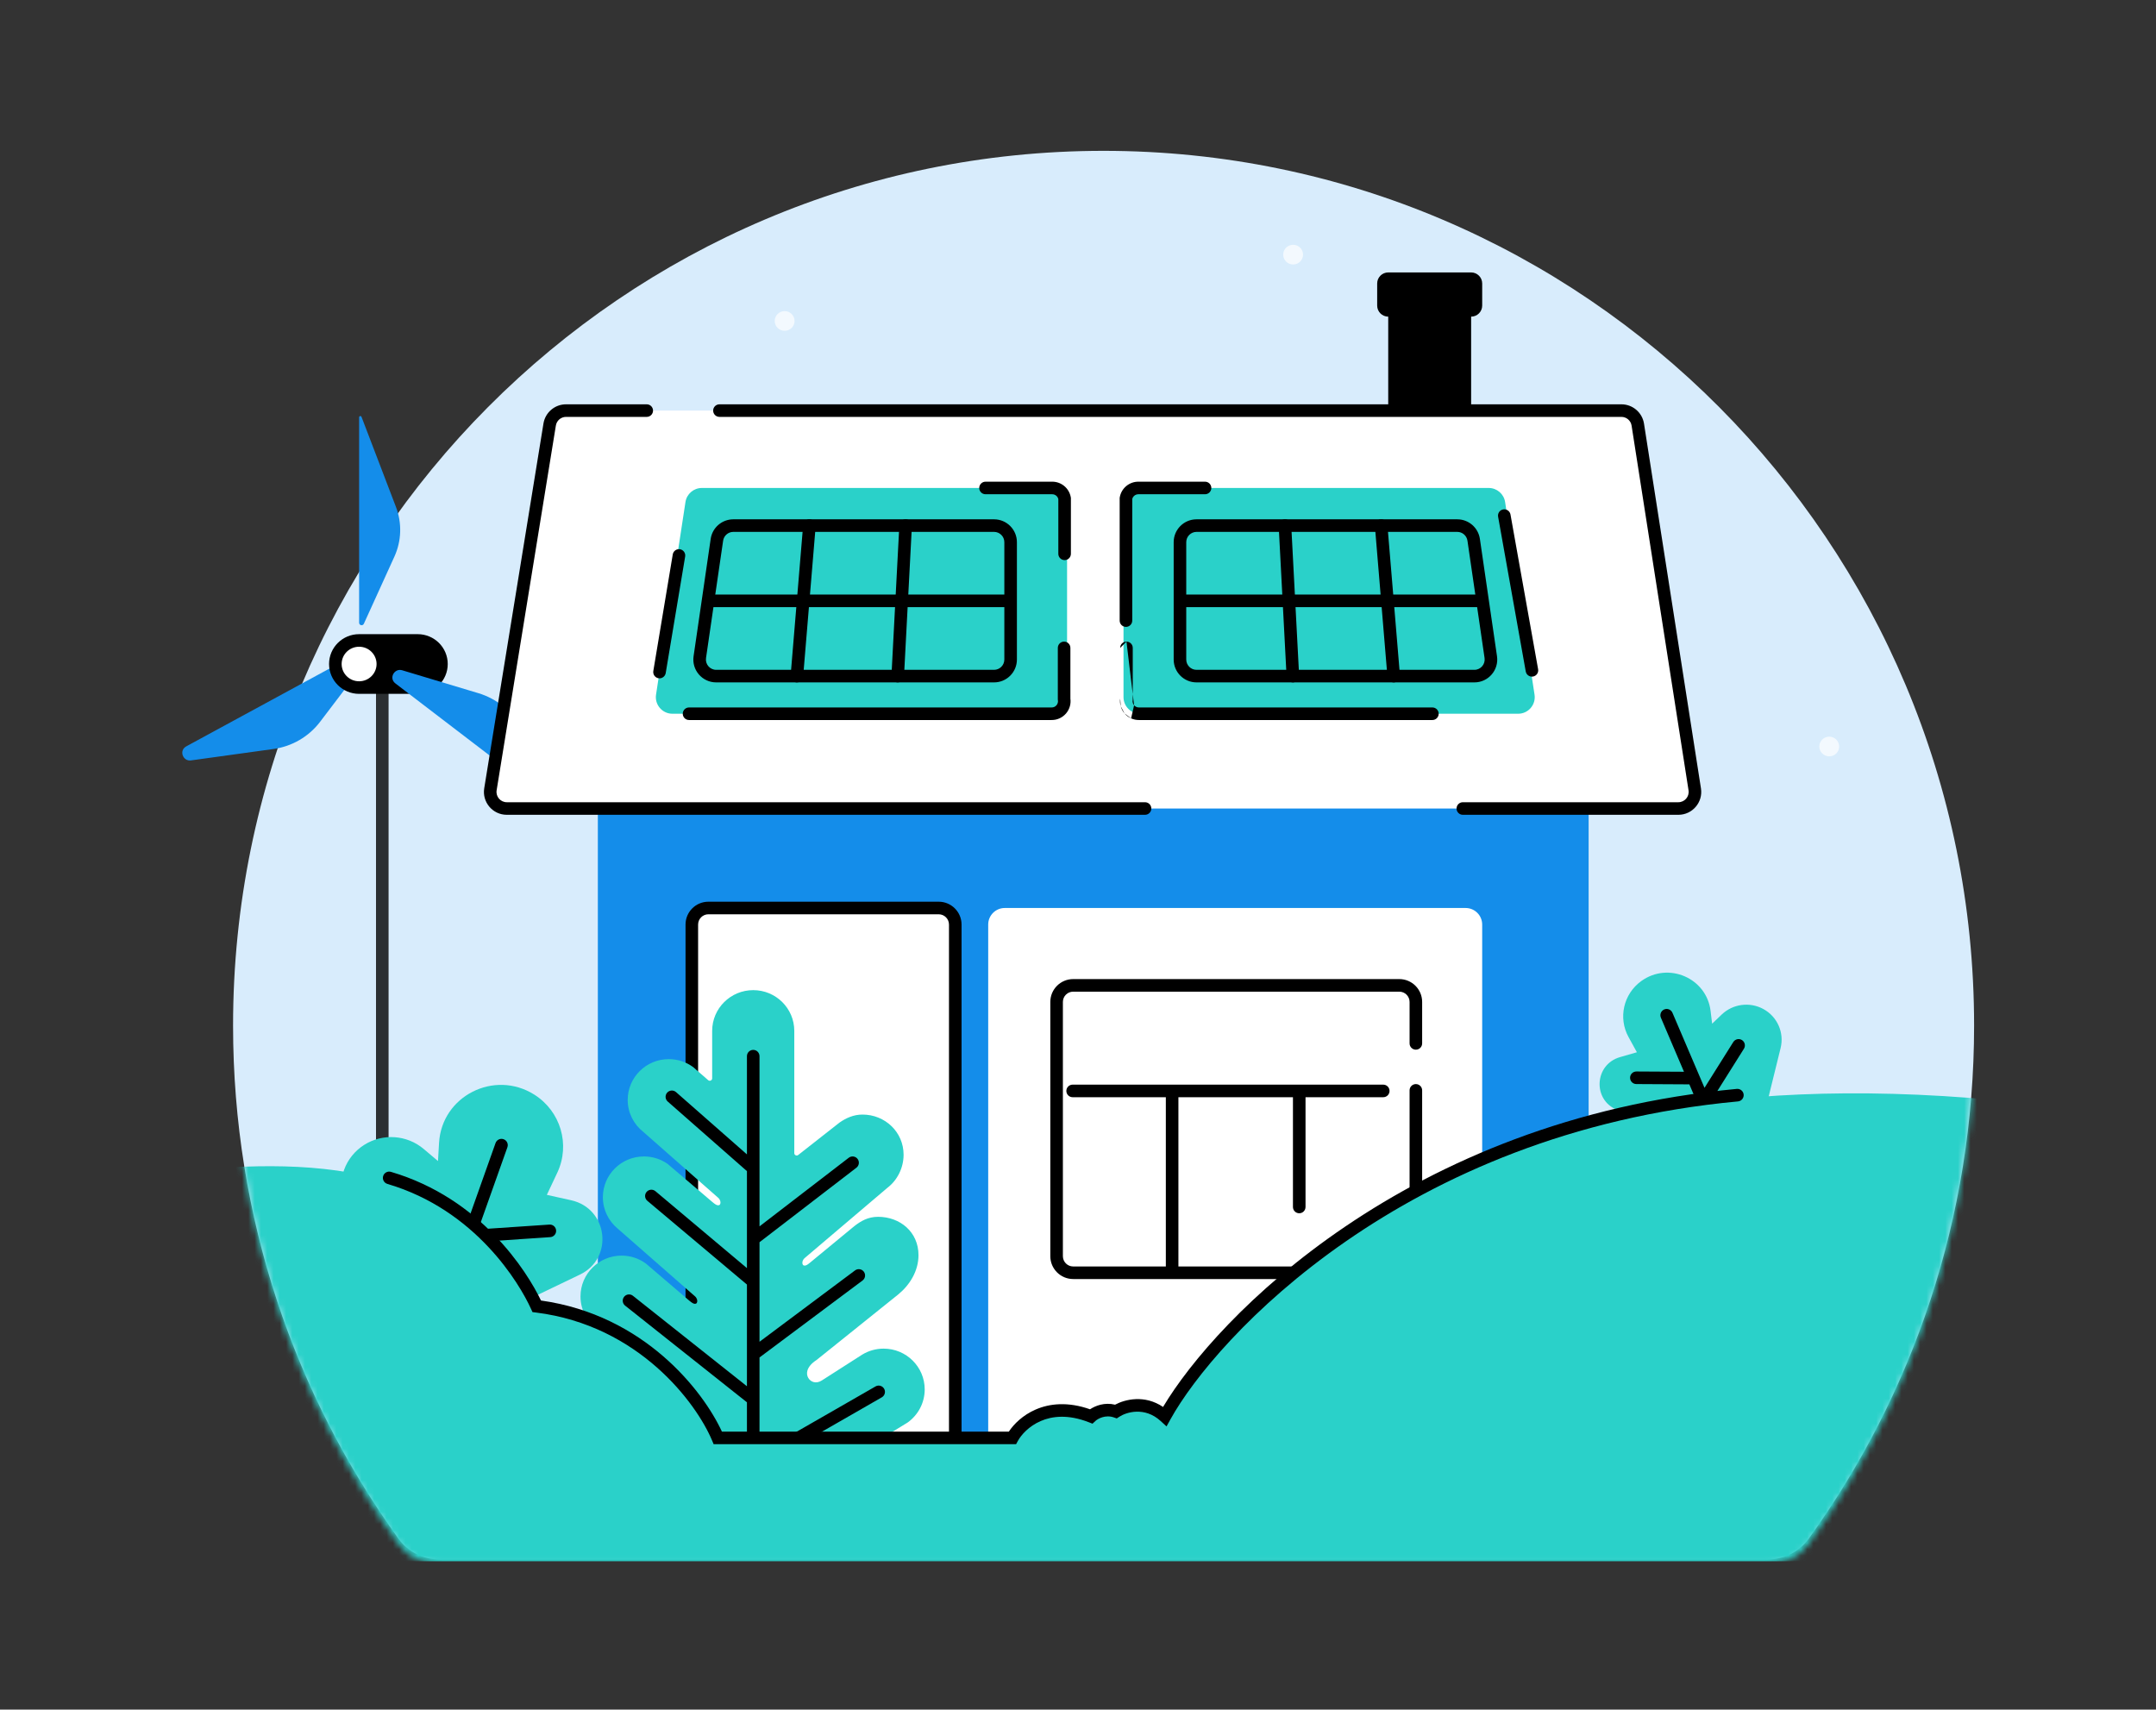
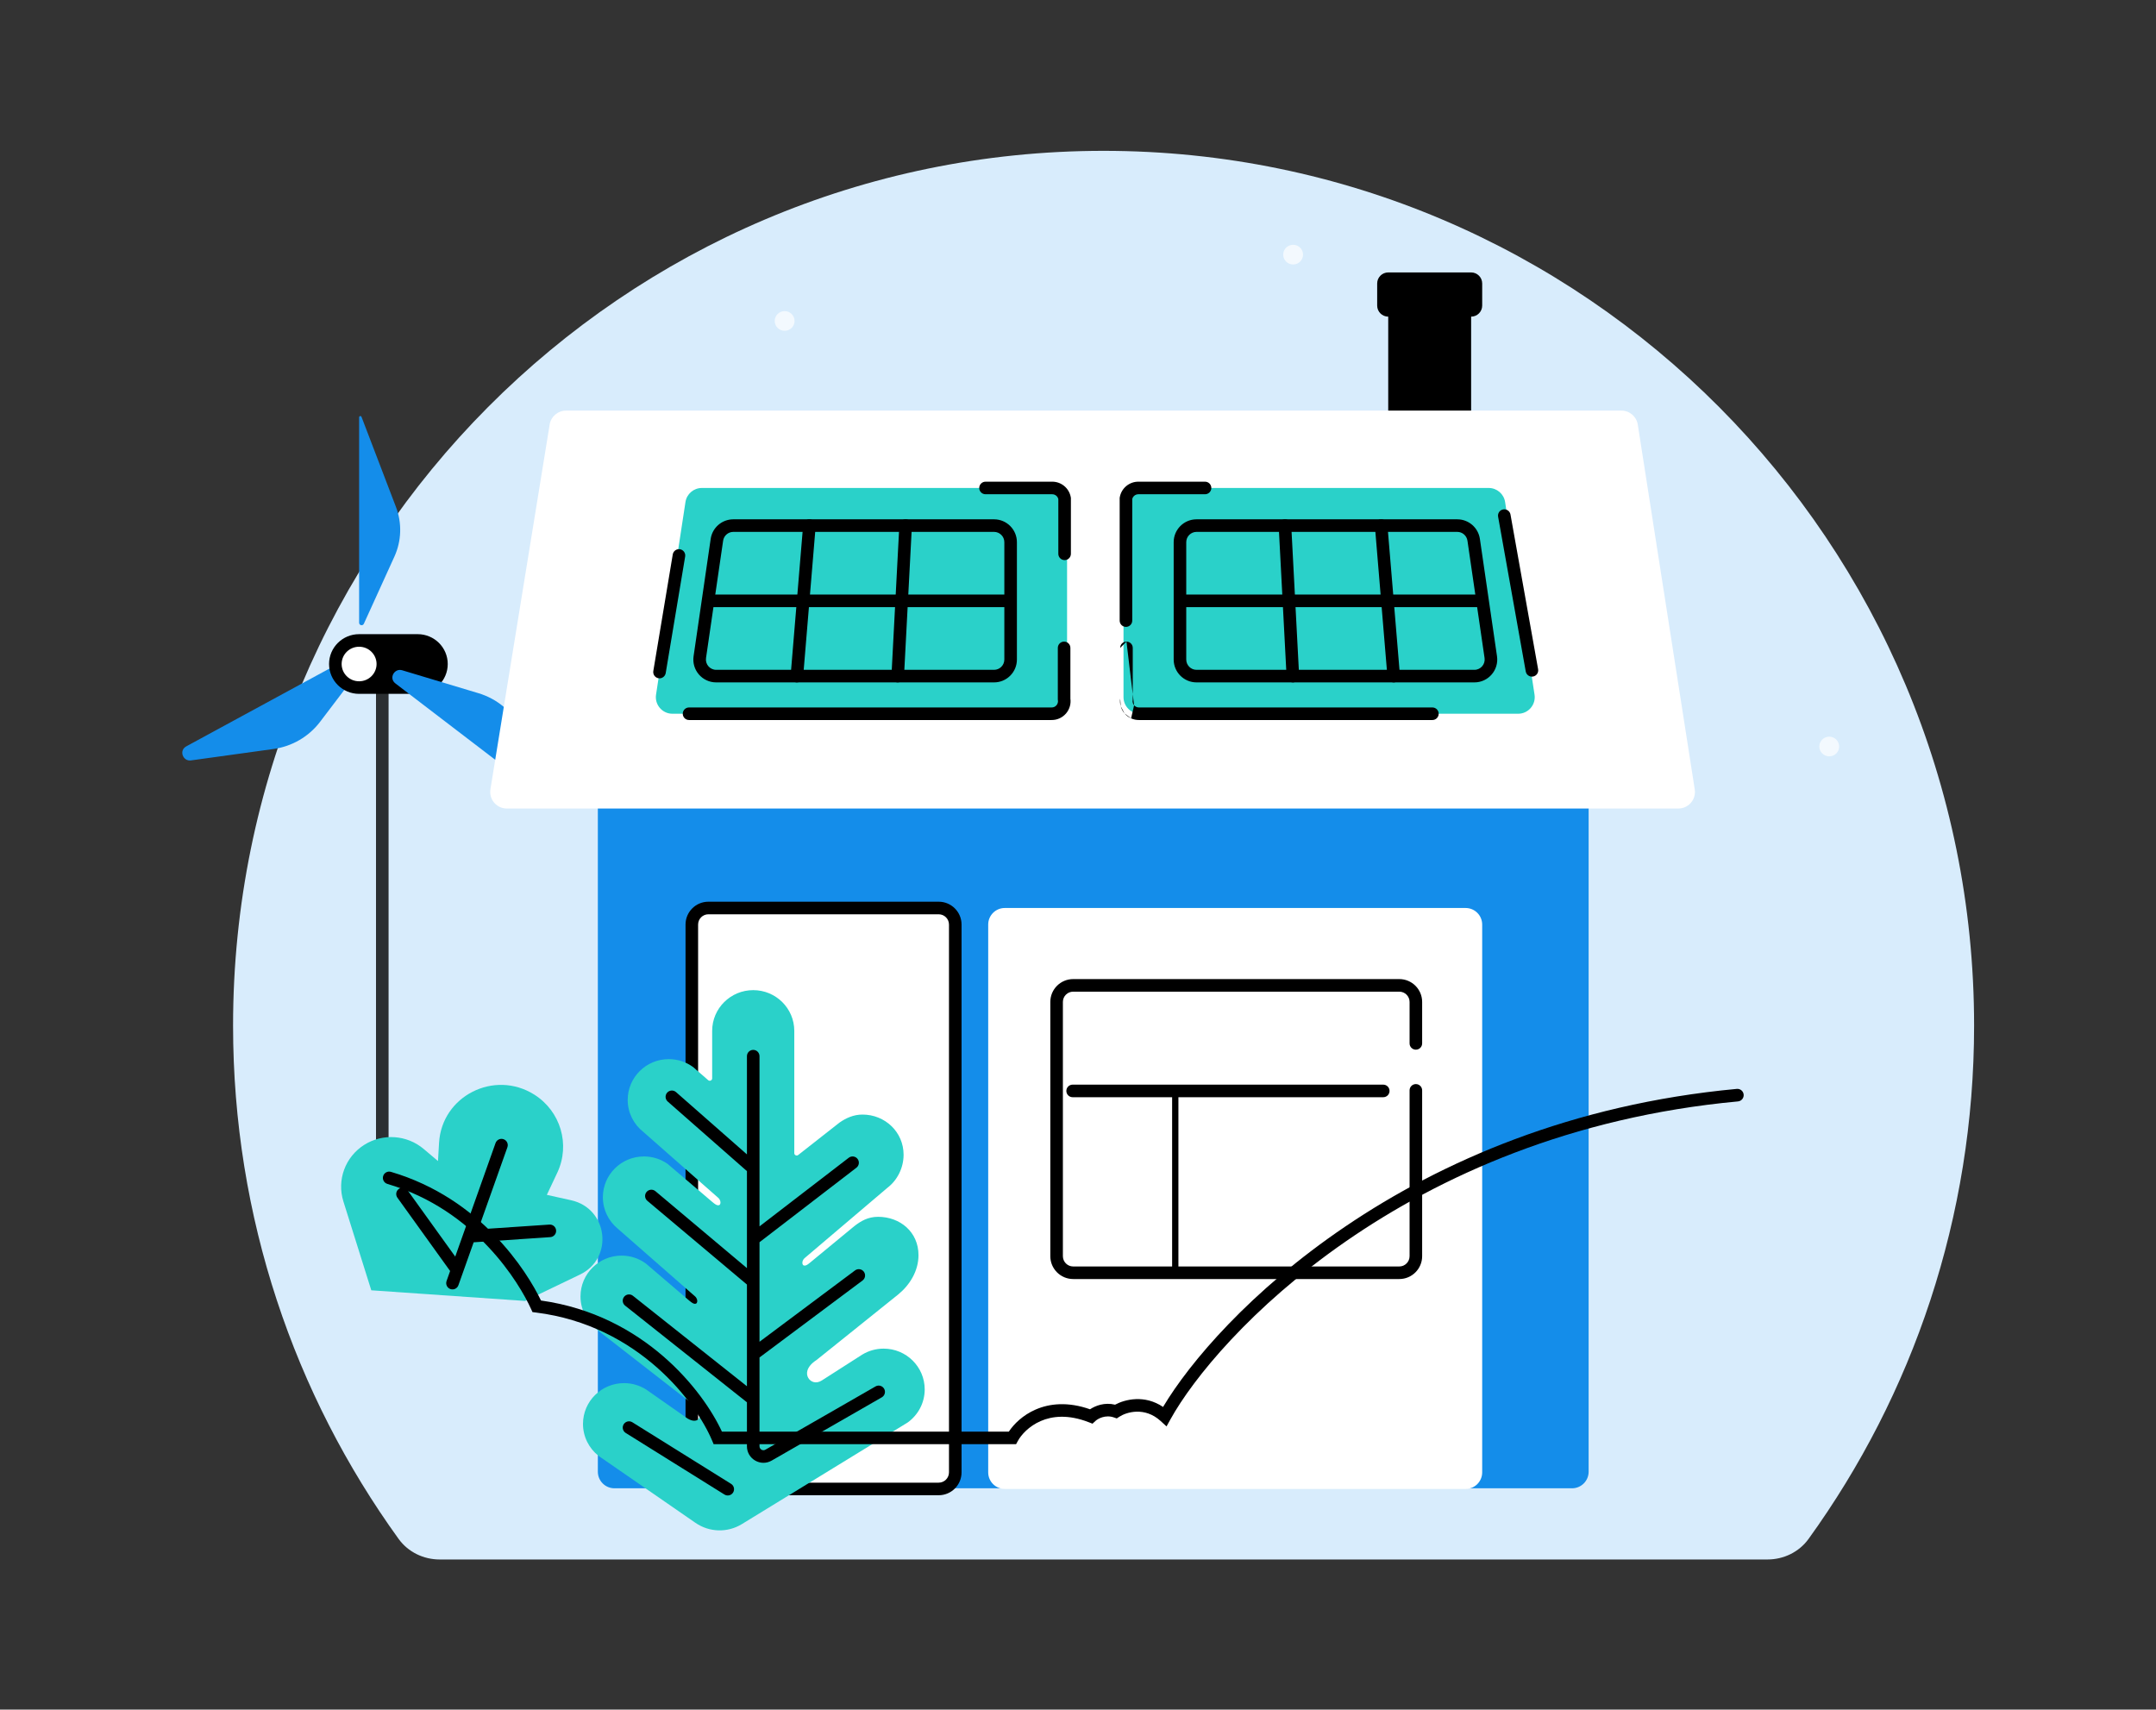
<svg xmlns="http://www.w3.org/2000/svg" width="343" height="272" viewBox="0 0 343 272" fill="none">
  <rect x="0" y="0" width="343" height="272" fill="#333333" stroke="none" />
  <path fill-rule="evenodd" clip-rule="evenodd" d="M281.187 248.119C283.771 248.119 286.218 246.932 287.721 244.851C304.29 221.912 314.061 193.692 314.061 163.179C314.061 86.312 252.057 24 175.57 24C99.084 24 37.079 86.312 37.079 163.179C37.079 193.692 46.85 221.912 63.419 244.851C64.922 246.932 67.37 248.119 69.953 248.119H281.187Z" fill="#D8ECFC" />
  <path d="M232.286 45.983H222.613C221.642 45.983 220.854 46.77 220.854 47.741V69.724C220.854 70.695 221.642 71.483 222.613 71.483H232.286C233.257 71.483 234.044 70.695 234.044 69.724V47.741C234.044 46.77 233.257 45.983 232.286 45.983Z" fill="black" />
  <path d="M234.044 43.345H220.854C219.883 43.345 219.096 44.132 219.096 45.104V48.621C219.096 49.592 219.883 50.379 220.854 50.379H234.044C235.015 50.379 235.803 49.592 235.803 48.621V45.104C235.803 44.132 235.015 43.345 234.044 43.345Z" fill="black" />
  <path d="M57.132 99.08V66.394C57.132 66.175 57.435 66.12 57.513 66.324L62.992 80.652C63.971 83.212 63.883 86.058 62.748 88.553L57.885 99.243C57.709 99.629 57.132 99.504 57.132 99.08Z" fill="#148DEA" />
  <path fill-rule="evenodd" clip-rule="evenodd" d="M58.132 70.742L62.058 81.009C62.941 83.32 62.862 85.888 61.838 88.139L58.132 96.285V70.742Z" fill="#148DEA" />
  <path d="M43.376 118.177L30.236 119.994C30.018 120.024 29.92 119.732 30.113 119.627L53.267 107.046L54.502 108.479L50.13 114.234C48.495 116.386 46.066 117.804 43.376 118.177Z" fill="#148DEA" />
  <path fill-rule="evenodd" clip-rule="evenodd" d="M53.497 105.783L55.788 108.439L50.926 114.839C50.926 114.839 50.926 114.839 50.926 114.839C49.13 117.203 46.464 118.758 43.513 119.167L30.373 120.985C29.105 121.159 28.42 119.409 29.635 118.749L53.497 105.783ZM34.467 118.399L43.238 117.186C43.238 117.186 43.238 117.186 43.238 117.186C45.668 116.849 47.859 115.569 49.333 113.629L53.215 108.519L53.035 108.31L34.467 118.399Z" fill="#148DEA" />
  <path d="M54.185 105.487C54.185 107.376 55.706 108.907 57.582 108.907H65.959C67.835 108.907 69.355 107.376 69.355 105.487C69.355 103.599 67.835 102.067 65.959 102.067H57.582C55.706 102.067 54.185 103.599 54.185 105.487Z" fill="black" />
  <path fill-rule="evenodd" clip-rule="evenodd" d="M53.185 105.487C53.185 103.053 55.147 101.067 57.582 101.067H65.959C68.394 101.067 70.355 103.053 70.355 105.487C70.355 107.922 68.394 109.907 65.959 109.907H57.582C55.147 109.907 53.185 107.922 53.185 105.487ZM57.582 103.067C56.265 103.067 55.185 104.144 55.185 105.487C55.185 106.83 56.265 107.907 57.582 107.907H65.959C67.276 107.907 68.355 106.83 68.355 105.487C68.355 104.144 67.276 103.067 65.959 103.067H57.582Z" fill="black" />
  <path d="M60.909 105.647C60.909 107.717 59.217 109.395 57.13 109.395C55.042 109.395 53.351 107.717 53.351 105.647C53.351 103.576 55.042 101.898 57.13 101.898C59.217 101.898 60.909 103.576 60.909 105.647Z" fill="white" />
  <path fill-rule="evenodd" clip-rule="evenodd" d="M57.13 102.898C55.587 102.898 54.351 104.136 54.351 105.647C54.351 107.157 55.587 108.395 57.13 108.395C58.672 108.395 59.909 107.157 59.909 105.647C59.909 104.136 58.672 102.898 57.13 102.898ZM61.027 102.898C61.582 103.673 61.909 104.621 61.909 105.647C61.909 106.672 61.582 107.62 61.027 108.395H66.451C67.994 108.395 69.231 107.157 69.231 105.647C69.231 104.136 67.994 102.898 66.451 102.898H61.027ZM57.13 110.395C54.498 110.395 52.351 108.277 52.351 105.647C52.351 103.016 54.498 100.898 57.13 100.898H66.451C69.083 100.898 71.231 103.016 71.231 105.647C71.231 108.277 69.083 110.395 66.451 110.395H57.13Z" fill="black" />
  <path opacity="0.8" fill-rule="evenodd" clip-rule="evenodd" d="M60.819 109.172C61.372 109.172 61.819 109.62 61.819 110.172V197.224C61.819 197.776 61.372 198.224 60.819 198.224C60.267 198.224 59.819 197.776 59.819 197.224V110.172C59.819 109.62 60.267 109.172 60.819 109.172Z" fill="black" />
  <path d="M85.773 124.971L63.512 107.941C63.338 107.808 63.48 107.534 63.69 107.598L75.842 111.252C78.449 112.036 80.634 113.817 81.916 116.202L86.364 124.475C86.565 124.848 86.111 125.229 85.773 124.971Z" fill="#148DEA" />
  <path fill-rule="evenodd" clip-rule="evenodd" d="M67.618 109.823L75.555 112.21C77.909 112.918 79.88 114.525 81.036 116.675L84.152 122.471L67.618 109.823ZM62.905 108.735C61.805 107.894 62.755 106.272 63.979 106.64L76.131 110.295C76.13 110.295 76.131 110.295 76.131 110.295C78.99 111.155 81.389 113.108 82.798 115.728L87.246 124.001C87.976 125.359 86.326 126.653 85.166 125.765M85.166 125.764L62.905 108.735C62.905 108.735 62.905 108.735 62.905 108.735" fill="#148DEA" />
  <path d="M250.099 122.226H97.75C96.293 122.226 95.112 123.407 95.112 124.864V234.154C95.112 235.611 96.293 236.792 97.75 236.792H250.099C251.556 236.792 252.737 235.611 252.737 234.154V124.864C252.737 123.407 251.556 122.226 250.099 122.226Z" fill="#148DEA" />
  <path d="M87.447 67.543C87.654 66.266 88.757 65.328 90.051 65.328H257.951C259.251 65.328 260.357 66.274 260.557 67.559L269.619 125.593C269.869 127.192 268.632 128.638 267.012 128.638H80.627C79.001 128.638 77.762 127.182 78.023 125.577L87.447 67.543Z" fill="white" />
-   <path fill-rule="evenodd" clip-rule="evenodd" d="M86.46 67.382C86.746 65.621 88.267 64.328 90.051 64.328H102.891C103.443 64.328 103.891 64.775 103.891 65.328C103.891 65.88 103.443 66.328 102.891 66.328H90.051C89.248 66.328 88.563 66.91 88.434 67.703L79.01 125.737C78.849 126.734 79.618 127.638 80.627 127.638H182.164C182.716 127.638 183.164 128.086 183.164 128.638C183.164 129.19 182.716 129.638 182.164 129.638H80.627C78.385 129.638 76.677 127.63 77.036 125.417L86.46 67.382C86.46 67.382 86.46 67.382 86.46 67.382ZM113.457 65.328C113.457 64.775 113.905 64.328 114.457 64.328H257.951C259.744 64.328 261.269 65.633 261.546 67.404L270.607 125.439C270.951 127.644 269.247 129.638 267.013 129.638H232.724C232.172 129.638 231.724 129.19 231.724 128.638C231.724 128.086 232.172 127.638 232.724 127.638H267.013C268.018 127.638 268.786 126.74 268.631 125.747L259.57 67.713C259.445 66.915 258.758 66.328 257.951 66.328H114.457C113.905 66.328 113.457 65.88 113.457 65.328Z" fill="black" />
  <path d="M149.337 144.465H112.699C111.243 144.465 110.062 145.646 110.062 147.103V234.259C110.062 235.716 111.243 236.897 112.699 236.897H149.337C150.794 236.897 151.975 235.716 151.975 234.259V147.103C151.975 145.646 150.794 144.465 149.337 144.465Z" fill="white" />
  <path d="M233.164 144.465H159.852C158.395 144.465 157.214 145.646 157.214 147.103V234.259C157.214 235.716 158.395 236.897 159.852 236.897H233.164C234.621 236.897 235.802 235.716 235.802 234.259V147.103C235.802 145.646 234.621 144.465 233.164 144.465Z" fill="white" />
  <path fill-rule="evenodd" clip-rule="evenodd" d="M112.699 145.465C111.795 145.465 111.062 146.199 111.062 147.103V234.259C111.062 235.164 111.795 235.897 112.699 235.897H149.337C150.242 235.897 150.975 235.164 150.975 234.259V147.103C150.975 146.199 150.242 145.465 149.337 145.465H112.699ZM109.062 147.103C109.062 145.094 110.69 143.465 112.699 143.465H149.337C151.346 143.465 152.975 145.094 152.975 147.103V234.259C152.975 236.269 151.346 237.897 149.337 237.897H112.699C110.69 237.897 109.062 236.269 109.062 234.259V147.103Z" fill="black" />
  <path fill-rule="evenodd" clip-rule="evenodd" d="M167.096 159.413C167.096 157.404 168.724 155.776 170.734 155.776H222.613C224.622 155.776 226.251 157.404 226.251 159.413V166.008C226.251 166.561 225.803 167.008 225.251 167.008C224.698 167.008 224.251 166.561 224.251 166.008V159.413C224.251 158.509 223.518 157.776 222.613 157.776H170.734C169.829 157.776 169.096 158.509 169.096 159.413V199.862C169.096 200.766 169.829 201.5 170.734 201.5H222.613C223.518 201.5 224.251 200.766 224.251 199.862V173.482C224.251 172.93 224.698 172.482 225.251 172.482C225.803 172.482 226.251 172.93 226.251 173.482V199.862C226.251 201.871 224.622 203.5 222.613 203.5H170.734C168.724 203.5 167.096 201.871 167.096 199.862V159.413Z" fill="black" />
  <path d="M119.831 158.534C122.887 158.534 125.364 160.991 125.364 164.022V183.473C125.364 184.63 126.72 185.268 127.623 184.535L134.157 179.409C135.054 178.789 136.045 178.331 137.22 178.331C140.276 178.331 142.753 180.69 142.753 183.721C142.753 185.499 141.901 187.178 140.579 188.18L127.38 199.391C126.11 200.483 126.582 202.44 128.112 202.359C128.696 202.328 129.185 201.942 129.629 201.562L136.528 195.873C137.47 195.137 138.398 194.6 139.69 194.6C142.746 194.6 145.124 196.664 145.124 199.695C145.124 201.846 143.938 203.811 142.259 205.184L129.316 215.572C125.265 218.218 128.427 222.334 131.292 220.473L137.714 216.364C138.55 215.862 139.53 215.572 140.579 215.572C143.635 215.572 146.112 218.029 146.112 221.06C146.112 222.882 145.217 224.496 143.84 225.495L117.499 241.639C115.554 242.832 113.088 242.764 111.211 241.467L95.823 230.833C94.559 229.828 93.749 228.282 93.749 226.549C93.749 223.518 96.226 221.06 99.281 221.06C100.391 221.06 101.425 221.384 102.291 221.943L108.865 226.549C111.132 227.897 112.712 226.271 112.323 224.49C112.118 223.555 111.007 222.719 109.952 221.943L96.219 211.26C94.44 209.888 93.353 208.334 93.353 206.262C93.353 203.231 95.831 200.773 98.886 200.773C100.105 200.773 101.232 201.165 102.147 201.828L108.953 207.651C109.393 208.024 109.877 208.404 110.455 208.438C111.993 208.527 112.469 206.565 111.196 205.471L98.886 194.688C97.678 193.681 96.91 192.171 96.91 190.483C96.91 187.452 99.387 184.995 102.443 184.995C103.618 184.995 104.708 185.358 105.605 185.979L112.649 191.978C113.088 192.351 113.572 192.73 114.15 192.764C115.688 192.854 116.165 190.892 114.892 189.797L102.977 179.315C101.689 178.31 100.862 176.75 100.862 174.998C100.862 171.967 103.339 169.511 106.395 169.511C107.614 169.511 108.741 169.902 109.655 170.564L112.003 172.608C112.897 173.387 114.299 172.757 114.299 171.577V164.022C114.299 160.991 116.776 158.534 119.831 158.534Z" fill="#2AD1C9" />
  <path d="M113.299 164.022C113.299 160.431 116.231 157.534 119.831 157.534C123.431 157.534 126.364 160.431 126.364 164.022V183.473C126.364 183.773 126.731 183.971 126.993 183.759L126.999 183.754L133.563 178.603L133.588 178.586C134.577 177.903 135.766 177.331 137.22 177.331C140.797 177.331 143.753 180.107 143.753 183.721C143.753 185.797 142.768 187.763 141.207 188.959L128.032 200.15L128.03 200.151C127.673 200.459 127.609 200.839 127.667 201.077C127.696 201.195 127.749 201.263 127.793 201.298C127.829 201.327 127.903 201.368 128.059 201.36C128.257 201.35 128.504 201.209 128.978 200.803L128.985 200.797L135.902 195.093L135.913 195.085C136.924 194.295 138.07 193.6 139.69 193.6C143.215 193.6 146.124 196.032 146.124 199.695C146.124 202.223 144.737 204.45 142.892 205.958L142.885 205.964L129.904 216.383L129.863 216.409C128.999 216.974 128.612 217.554 128.467 218.015C128.324 218.473 128.393 218.89 128.58 219.218C128.953 219.872 129.823 220.234 130.747 219.634L130.753 219.63L137.186 215.515L137.198 215.508C138.186 214.913 139.344 214.572 140.579 214.572C144.18 214.572 147.112 217.469 147.112 221.06C147.112 223.218 146.05 225.127 144.427 226.305L144.396 226.327L118.022 242.492C115.739 243.891 112.845 243.812 110.642 242.29L95.227 231.637L95.201 231.616C93.709 230.43 92.749 228.601 92.749 226.549C92.749 222.958 95.681 220.06 99.281 220.06C100.589 220.06 101.809 220.443 102.833 221.102L102.849 221.113L109.407 225.707C110.275 226.213 110.779 226.047 111 225.886C111.264 225.692 111.469 225.266 111.346 224.704C111.307 224.527 111.151 224.254 110.759 223.874C110.381 223.507 109.895 223.143 109.359 222.748L109.348 222.74L95.608 212.052L95.606 212.051C93.693 210.575 92.353 208.759 92.353 206.262C92.353 202.671 95.286 199.773 98.886 199.773C100.323 199.773 101.654 200.235 102.734 201.018L102.766 201.042L109.601 206.889L109.603 206.89C110.071 207.288 110.315 207.428 110.513 207.439C110.671 207.448 110.746 207.406 110.783 207.378C110.827 207.343 110.88 207.276 110.909 207.158C110.968 206.92 110.904 206.538 110.545 206.229L110.537 206.223L98.236 195.448C96.817 194.26 95.91 192.477 95.91 190.483C95.91 186.892 98.843 183.995 102.443 183.995C103.827 183.995 105.115 184.424 106.174 185.157L106.215 185.185L113.298 191.216C113.765 191.615 114.01 191.754 114.208 191.765L114.209 191.766C114.367 191.775 114.442 191.733 114.478 191.704C114.522 191.67 114.575 191.602 114.604 191.485C114.663 191.246 114.599 190.864 114.24 190.555L114.231 190.548L102.337 180.084C100.833 178.898 99.862 177.062 99.862 174.998C99.862 171.407 102.795 168.511 106.395 168.511C107.831 168.511 109.162 168.972 110.242 169.754L110.278 169.78L112.66 171.854C112.919 172.079 113.299 171.883 113.299 171.577V164.022Z" fill="#2AD1C9" />
  <path fill-rule="evenodd" clip-rule="evenodd" d="M119.831 167.04C120.384 167.04 120.831 167.488 120.831 168.04V195.118L135.029 184.202C135.467 183.866 136.095 183.948 136.431 184.386C136.768 184.823 136.686 185.451 136.248 185.788L120.831 197.641V213.479L136.028 202.128C136.471 201.798 137.098 201.889 137.428 202.331C137.759 202.774 137.668 203.4 137.225 203.731L120.831 215.976V230.11C120.831 230.591 121.351 230.892 121.769 230.652C121.769 230.652 121.769 230.652 121.769 230.652L139.291 220.585C139.77 220.31 140.381 220.475 140.656 220.954C140.931 221.433 140.766 222.044 140.287 222.319L122.765 232.386C121.015 233.391 118.831 232.13 118.831 230.11V223.112L99.45 207.731C99.017 207.388 98.945 206.759 99.288 206.326C99.631 205.894 100.26 205.821 100.693 206.165L118.831 220.558V204.376L102.985 191.053C102.562 190.698 102.507 190.067 102.863 189.644C103.218 189.221 103.849 189.167 104.272 189.522L118.831 201.763V186.33L106.229 175.26C105.814 174.895 105.773 174.263 106.137 173.849C106.502 173.434 107.134 173.393 107.548 173.757L118.831 183.668V168.04C118.831 167.488 119.279 167.04 119.831 167.04ZM99.223 226.608C99.515 226.139 100.132 225.996 100.601 226.288L116.31 236.088C116.778 236.381 116.921 236.997 116.629 237.466C116.337 237.935 115.72 238.077 115.251 237.785L99.542 227.985C99.074 227.693 98.931 227.076 99.223 226.608Z" fill="black" />
  <path d="M54.631 191.151L59.069 205.292L83.531 206.986L92.266 202.789C97.68 200.188 96.739 192.271 90.861 190.964L86.998 190.106L88.662 186.574C90.762 182.116 89.191 176.797 84.994 174.153C78.634 170.148 70.288 174.375 69.85 181.823L69.68 184.727L67.408 182.808C64.742 180.555 60.909 180.285 57.957 182.144C54.924 184.054 53.561 187.744 54.631 191.151Z" fill="#2AD1C9" />
  <path fill-rule="evenodd" clip-rule="evenodd" d="M80.115 181.254C80.636 181.439 80.908 182.01 80.723 182.531L76.084 195.6L87.408 194.837C87.959 194.8 88.436 195.216 88.473 195.767C88.51 196.318 88.094 196.795 87.543 196.832L75.355 197.653L73.67 202.399L73.67 202.399L72.929 204.485C72.745 205.005 72.173 205.277 71.652 205.092C71.132 204.908 70.86 204.336 71.045 203.815L71.61 202.223L63.223 190.556C62.901 190.107 63.003 189.482 63.452 189.16C63.9 188.838 64.525 188.94 64.847 189.388L72.424 199.929L73.69 196.365L73.69 196.365L78.838 181.862C79.023 181.341 79.595 181.069 80.115 181.254Z" fill="black" />
-   <path d="M283.279 166.746L280.776 176.909L263.604 179.167L257.26 176.589C253.329 174.991 253.642 169.368 257.728 168.192L260.414 167.418L259.085 165C257.407 161.948 258.279 158.131 261.121 156.084C265.427 152.984 271.499 155.601 272.136 160.833L272.385 162.873L273.902 161.42C275.682 159.716 278.372 159.359 280.536 160.541C282.758 161.755 283.882 164.297 283.279 166.746Z" fill="#2AD1C9" />
-   <path fill-rule="evenodd" clip-rule="evenodd" d="M264.759 160.608C265.266 160.391 265.854 160.627 266.071 161.135L270.343 171.136L271.172 173.078L275.75 165.792C276.043 165.324 276.661 165.184 277.128 165.477C277.596 165.771 277.737 166.388 277.443 166.856L272.128 175.316L272.537 176.273C272.754 176.781 272.518 177.368 272.011 177.585C271.503 177.802 270.915 177.566 270.698 177.059L268.761 172.525L260.324 172.478C259.772 172.475 259.327 172.024 259.33 171.472C259.333 170.92 259.783 170.475 260.336 170.478L267.905 170.52L264.232 161.92C264.015 161.412 264.251 160.825 264.759 160.608Z" fill="black" />
  <path d="M205.726 42.08C206.598 42.08 207.304 41.379 207.304 40.514C207.304 39.649 206.598 38.948 205.726 38.948C204.854 38.948 204.147 39.649 204.147 40.514C204.147 41.379 204.854 42.08 205.726 42.08Z" fill="#F3F9FE" />
  <path d="M124.829 52.631C125.701 52.631 126.408 51.93 126.408 51.066C126.408 50.201 125.701 49.5 124.829 49.5C123.958 49.5 123.251 50.201 123.251 51.066C123.251 51.93 123.958 52.631 124.829 52.631Z" fill="#F3F9FE" />
  <path d="M291.018 120.338C291.89 120.338 292.596 119.637 292.596 118.773C292.596 117.908 291.89 117.207 291.018 117.207C290.146 117.207 289.439 117.908 289.439 118.773C289.439 119.637 290.146 120.338 291.018 120.338Z" fill="#F3F9FE" />
  <mask id="mask0_9516_22483" style="mask-type:alpha" maskUnits="userSpaceOnUse" x="37" y="24" width="278" height="225">
    <path fill-rule="evenodd" clip-rule="evenodd" d="M281.186 248.949C283.77 248.949 286.217 247.758 287.72 245.669C304.289 222.645 314.06 194.32 314.06 163.694C314.06 86.543 252.056 24 175.569 24C99.083 24 37.078 86.543 37.078 163.694C37.078 194.32 46.849 222.645 63.418 245.669C64.921 247.758 67.369 248.949 69.952 248.949H281.186Z" fill="#D1EBFF" />
  </mask>
  <g mask="url(#mask0_9516_22483)">
-     <path d="M161.254 229.441H114.395C111.83 223.319 102.478 210.544 85.589 208.422C73.897 183.964 47.926 184.159 26.617 186.616V248.394H334.98V177.188C237.492 162.303 201.928 202.294 185.521 226.003C182.523 223.254 179.076 224.333 177.728 225.218C175.913 224.589 174.341 225.479 173.782 226.003C166.758 223.254 162.503 227.149 161.254 229.441Z" fill="#2AD1C9" />
-   </g>
+     </g>
  <path fill-rule="evenodd" clip-rule="evenodd" d="M277.4 174.151C277.451 174.7 277.046 175.188 276.496 175.239C223.309 180.185 193.382 212.841 186.199 225.837L185.586 226.947L184.65 226.091C182.112 223.772 179.206 224.671 178.078 225.408L177.668 225.676L177.204 225.516C175.855 225.049 174.658 225.718 174.269 226.083L173.809 226.513L173.222 226.285C169.944 225.006 167.399 225.296 165.555 226.098C163.677 226.916 162.461 228.294 161.933 229.258L161.649 229.778H113.533L113.276 229.165C110.803 223.283 101.696 210.885 85.268 208.828L84.713 208.759L84.481 208.249C82.663 204.241 75.722 192.515 61.631 188.365C61.101 188.209 60.798 187.653 60.954 187.123C61.11 186.593 61.666 186.29 62.196 186.446C76.539 190.671 83.826 202.272 86.066 206.917C102.531 209.217 111.888 221.338 114.85 227.778H160.494C161.305 226.556 162.733 225.145 164.757 224.265C166.996 223.29 169.908 222.989 173.415 224.223C174.271 223.655 175.723 223.084 177.397 223.49C178.998 222.633 182.104 221.87 185.034 223.851C193.407 209.774 223.698 178.14 276.311 173.247C276.861 173.196 277.348 173.601 277.4 174.151Z" fill="black" />
  <path d="M109.051 79.877C109.248 78.589 110.356 77.638 111.659 77.638H167.123C168.579 77.638 169.761 78.819 169.761 80.276V110.921C169.761 112.378 168.579 113.558 167.123 113.558H106.977C105.362 113.558 104.126 112.119 104.37 110.522L109.051 79.877Z" fill="#2AD1C9" />
  <path fill-rule="evenodd" clip-rule="evenodd" d="M169.29 102.082C169.842 102.082 170.29 102.529 170.29 103.082V111.159C170.345 111.563 170.317 111.974 170.208 112.367L170.207 112.37C170.089 112.789 169.881 113.18 169.596 113.514C169.309 113.848 168.954 114.113 168.555 114.294C168.156 114.474 167.724 114.564 167.287 114.558H109.621C109.069 114.558 108.621 114.111 108.621 113.558C108.621 113.006 109.069 112.558 109.621 112.558H167.302L167.309 112.559C167.456 112.561 167.599 112.531 167.731 112.471C167.865 112.411 167.982 112.323 168.077 112.212C168.171 112.102 168.241 111.972 168.281 111.829C168.32 111.689 168.328 111.542 168.304 111.399L168.29 111.317V103.082C168.29 102.529 168.738 102.082 169.29 102.082Z" fill="black" />
  <path fill-rule="evenodd" clip-rule="evenodd" d="M168.04 78.869C167.858 78.717 167.627 78.635 167.388 78.638L167.374 78.638L156.788 78.638C156.236 78.638 155.788 78.19 155.788 77.638C155.788 77.086 156.236 76.638 156.788 76.638H167.368C168.081 76.63 168.774 76.877 169.322 77.334C169.871 77.793 170.238 78.433 170.356 79.138L170.37 79.221V88.115C170.37 88.667 169.922 89.115 169.37 89.115C168.818 89.115 168.37 88.667 168.37 88.115V79.402C168.32 79.194 168.204 79.007 168.04 78.869Z" fill="black" />
  <path fill-rule="evenodd" clip-rule="evenodd" d="M108.18 87.388C108.725 87.479 109.093 87.994 109.002 88.539L105.909 107.088C105.819 107.633 105.303 108.001 104.759 107.91C104.214 107.819 103.846 107.304 103.937 106.759L107.03 88.21C107.12 87.665 107.636 87.297 108.18 87.388Z" fill="black" />
  <path fill-rule="evenodd" clip-rule="evenodd" d="M128.854 82.628C129.404 82.674 129.813 83.158 129.767 83.708L127.772 107.655C127.726 108.206 127.243 108.615 126.692 108.569C126.142 108.523 125.733 108.039 125.779 107.489L127.774 83.542C127.82 82.992 128.303 82.582 128.854 82.628Z" fill="black" />
  <path fill-rule="evenodd" clip-rule="evenodd" d="M144.128 82.626C144.68 82.655 145.103 83.126 145.075 83.677L143.818 107.624C143.789 108.176 143.318 108.599 142.767 108.57C142.215 108.542 141.792 108.071 141.821 107.519L143.077 83.573C143.106 83.021 143.577 82.597 144.128 82.626Z" fill="black" />
  <path fill-rule="evenodd" clip-rule="evenodd" d="M111.886 95.598C111.886 95.046 112.333 94.598 112.886 94.598H160.61C161.163 94.598 161.61 95.046 161.61 95.598C161.61 96.151 161.163 96.598 160.61 96.598H112.886C112.333 96.598 111.886 96.151 111.886 95.598Z" fill="black" />
  <path fill-rule="evenodd" clip-rule="evenodd" d="M115.043 86.026C115.043 86.026 115.043 86.026 115.043 86.026L112.321 104.698C112.176 105.686 112.943 106.572 113.941 106.572H158.143C159.048 106.572 159.781 105.839 159.781 104.934V86.263C159.781 85.358 159.048 84.625 158.143 84.625H116.664C115.851 84.625 115.161 85.221 115.043 86.026ZM113.064 85.738C113.325 83.95 114.858 82.625 116.664 82.625H158.143C160.152 82.625 161.781 84.253 161.781 86.263V104.934C161.781 106.943 160.152 108.572 158.143 108.572H113.941C111.723 108.572 110.021 106.604 110.342 104.409C110.342 104.409 110.342 104.409 110.342 104.409L113.064 85.738Z" fill="black" />
  <path d="M239.449 79.877C239.252 78.589 238.145 77.638 236.841 77.638H181.378C179.922 77.638 178.74 78.819 178.74 80.276V110.921C178.74 112.378 179.922 113.558 181.378 113.558H241.524C243.139 113.558 244.375 112.119 244.131 110.522L239.449 79.877Z" fill="#2AD1C9" />
  <path fill-rule="evenodd" clip-rule="evenodd" d="M179.211 102.082C179.763 102.082 180.211 102.529 180.211 103.082V111.317L180.197 111.399C180.173 111.543 180.181 111.69 180.22 111.831C180.259 111.97 180.329 112.101 180.424 112.212M179.211 102.082C178.659 102.082 178.211 102.529 178.211 103.082L179.211 102.082ZM178.211 103.082V111.159V103.082ZM178.211 111.159C178.156 111.563 178.184 111.974 178.293 112.367L178.211 111.159ZM178.293 112.367C178.411 112.79 178.621 113.182 178.905 113.514L178.293 112.367ZM178.905 113.514C179.192 113.848 179.548 114.113 179.947 114.294L178.905 113.514ZM180.424 112.212C180.519 112.322 180.637 112.411 180.771 112.471C180.902 112.531 181.046 112.561 181.192 112.559L181.2 112.558H227.881C228.433 112.558 228.881 113.006 228.881 113.558C228.881 114.111 228.433 114.558 227.881 114.558H181.214C180.777 114.564 180.345 114.474 179.947 114.294" fill="black" />
  <path fill-rule="evenodd" clip-rule="evenodd" d="M181.131 76.638H191.711C192.263 76.638 192.711 77.086 192.711 77.638C192.711 78.19 192.263 78.638 191.711 78.638H181.111C180.873 78.635 180.642 78.717 180.459 78.869C180.295 79.007 180.179 79.194 180.129 79.402V98.741C180.129 99.293 179.681 99.741 179.129 99.741C178.577 99.741 178.129 99.293 178.129 98.741V79.221L178.143 79.138C178.261 78.433 178.628 77.793 179.177 77.334C179.725 76.877 180.418 76.63 181.131 76.638Z" fill="black" />
  <path fill-rule="evenodd" clip-rule="evenodd" d="M239.144 81.05C239.687 80.953 240.207 81.315 240.304 81.859L244.7 106.479C244.798 107.023 244.436 107.542 243.892 107.639C243.348 107.737 242.829 107.375 242.732 106.831L238.335 82.21C238.238 81.666 238.6 81.147 239.144 81.05Z" fill="black" />
  <path fill-rule="evenodd" clip-rule="evenodd" d="M219.647 82.628C220.198 82.582 220.681 82.992 220.727 83.542L222.722 107.489C222.768 108.039 222.359 108.523 221.809 108.569C221.258 108.615 220.775 108.206 220.729 107.655L218.734 83.708C218.688 83.158 219.097 82.674 219.647 82.628Z" fill="black" />
  <path fill-rule="evenodd" clip-rule="evenodd" d="M204.373 82.626C204.925 82.597 205.395 83.021 205.424 83.573L206.681 107.519C206.71 108.071 206.286 108.542 205.735 108.57C205.183 108.599 204.713 108.176 204.684 107.624L203.427 83.677C203.398 83.126 203.822 82.655 204.373 82.626Z" fill="black" />
  <path fill-rule="evenodd" clip-rule="evenodd" d="M186.892 95.598C186.892 95.046 187.339 94.598 187.892 94.598H235.616C236.168 94.598 236.616 95.046 236.616 95.598C236.616 96.151 236.168 96.598 235.616 96.598H187.892C187.339 96.598 186.892 96.151 186.892 95.598Z" fill="black" />
  <path fill-rule="evenodd" clip-rule="evenodd" d="M186.721 86.263C186.721 84.253 188.349 82.625 190.359 82.625H231.837C233.643 82.625 235.176 83.95 235.437 85.738L238.16 104.409C238.48 106.604 236.779 108.572 234.56 108.572H190.359C188.349 108.572 186.721 106.943 186.721 104.934V86.263ZM190.359 84.625C189.454 84.625 188.721 85.358 188.721 86.263V104.934C188.721 105.839 189.454 106.572 190.359 106.572H234.56C235.559 106.572 236.325 105.686 236.181 104.698L233.458 86.026C233.34 85.221 232.65 84.625 231.837 84.625H190.359Z" fill="black" />
  <path fill-rule="evenodd" clip-rule="evenodd" d="M169.646 173.571C169.646 173.018 170.094 172.571 170.646 172.571H220.064C220.616 172.571 221.064 173.018 221.064 173.571C221.064 174.123 220.616 174.571 220.064 174.571H170.646C170.094 174.571 169.646 174.123 169.646 173.571Z" fill="black" />
-   <path fill-rule="evenodd" clip-rule="evenodd" d="M186.474 173.274C187.026 173.274 187.474 173.721 187.474 174.274V201.708C187.474 202.26 187.026 202.708 186.474 202.708C185.921 202.708 185.474 202.26 185.474 201.708V174.274C185.474 173.721 185.921 173.274 186.474 173.274Z" fill="black" />
-   <path fill-rule="evenodd" clip-rule="evenodd" d="M206.697 173.274C207.25 173.274 207.697 173.721 207.697 174.274V192.036C207.697 192.588 207.25 193.036 206.697 193.036C206.145 193.036 205.697 192.588 205.697 192.036V174.274C205.697 173.721 206.145 173.274 206.697 173.274Z" fill="black" />
+   <path fill-rule="evenodd" clip-rule="evenodd" d="M186.474 173.274C187.026 173.274 187.474 173.721 187.474 174.274V201.708C187.474 202.26 187.026 202.708 186.474 202.708V174.274C185.474 173.721 185.921 173.274 186.474 173.274Z" fill="black" />
</svg>